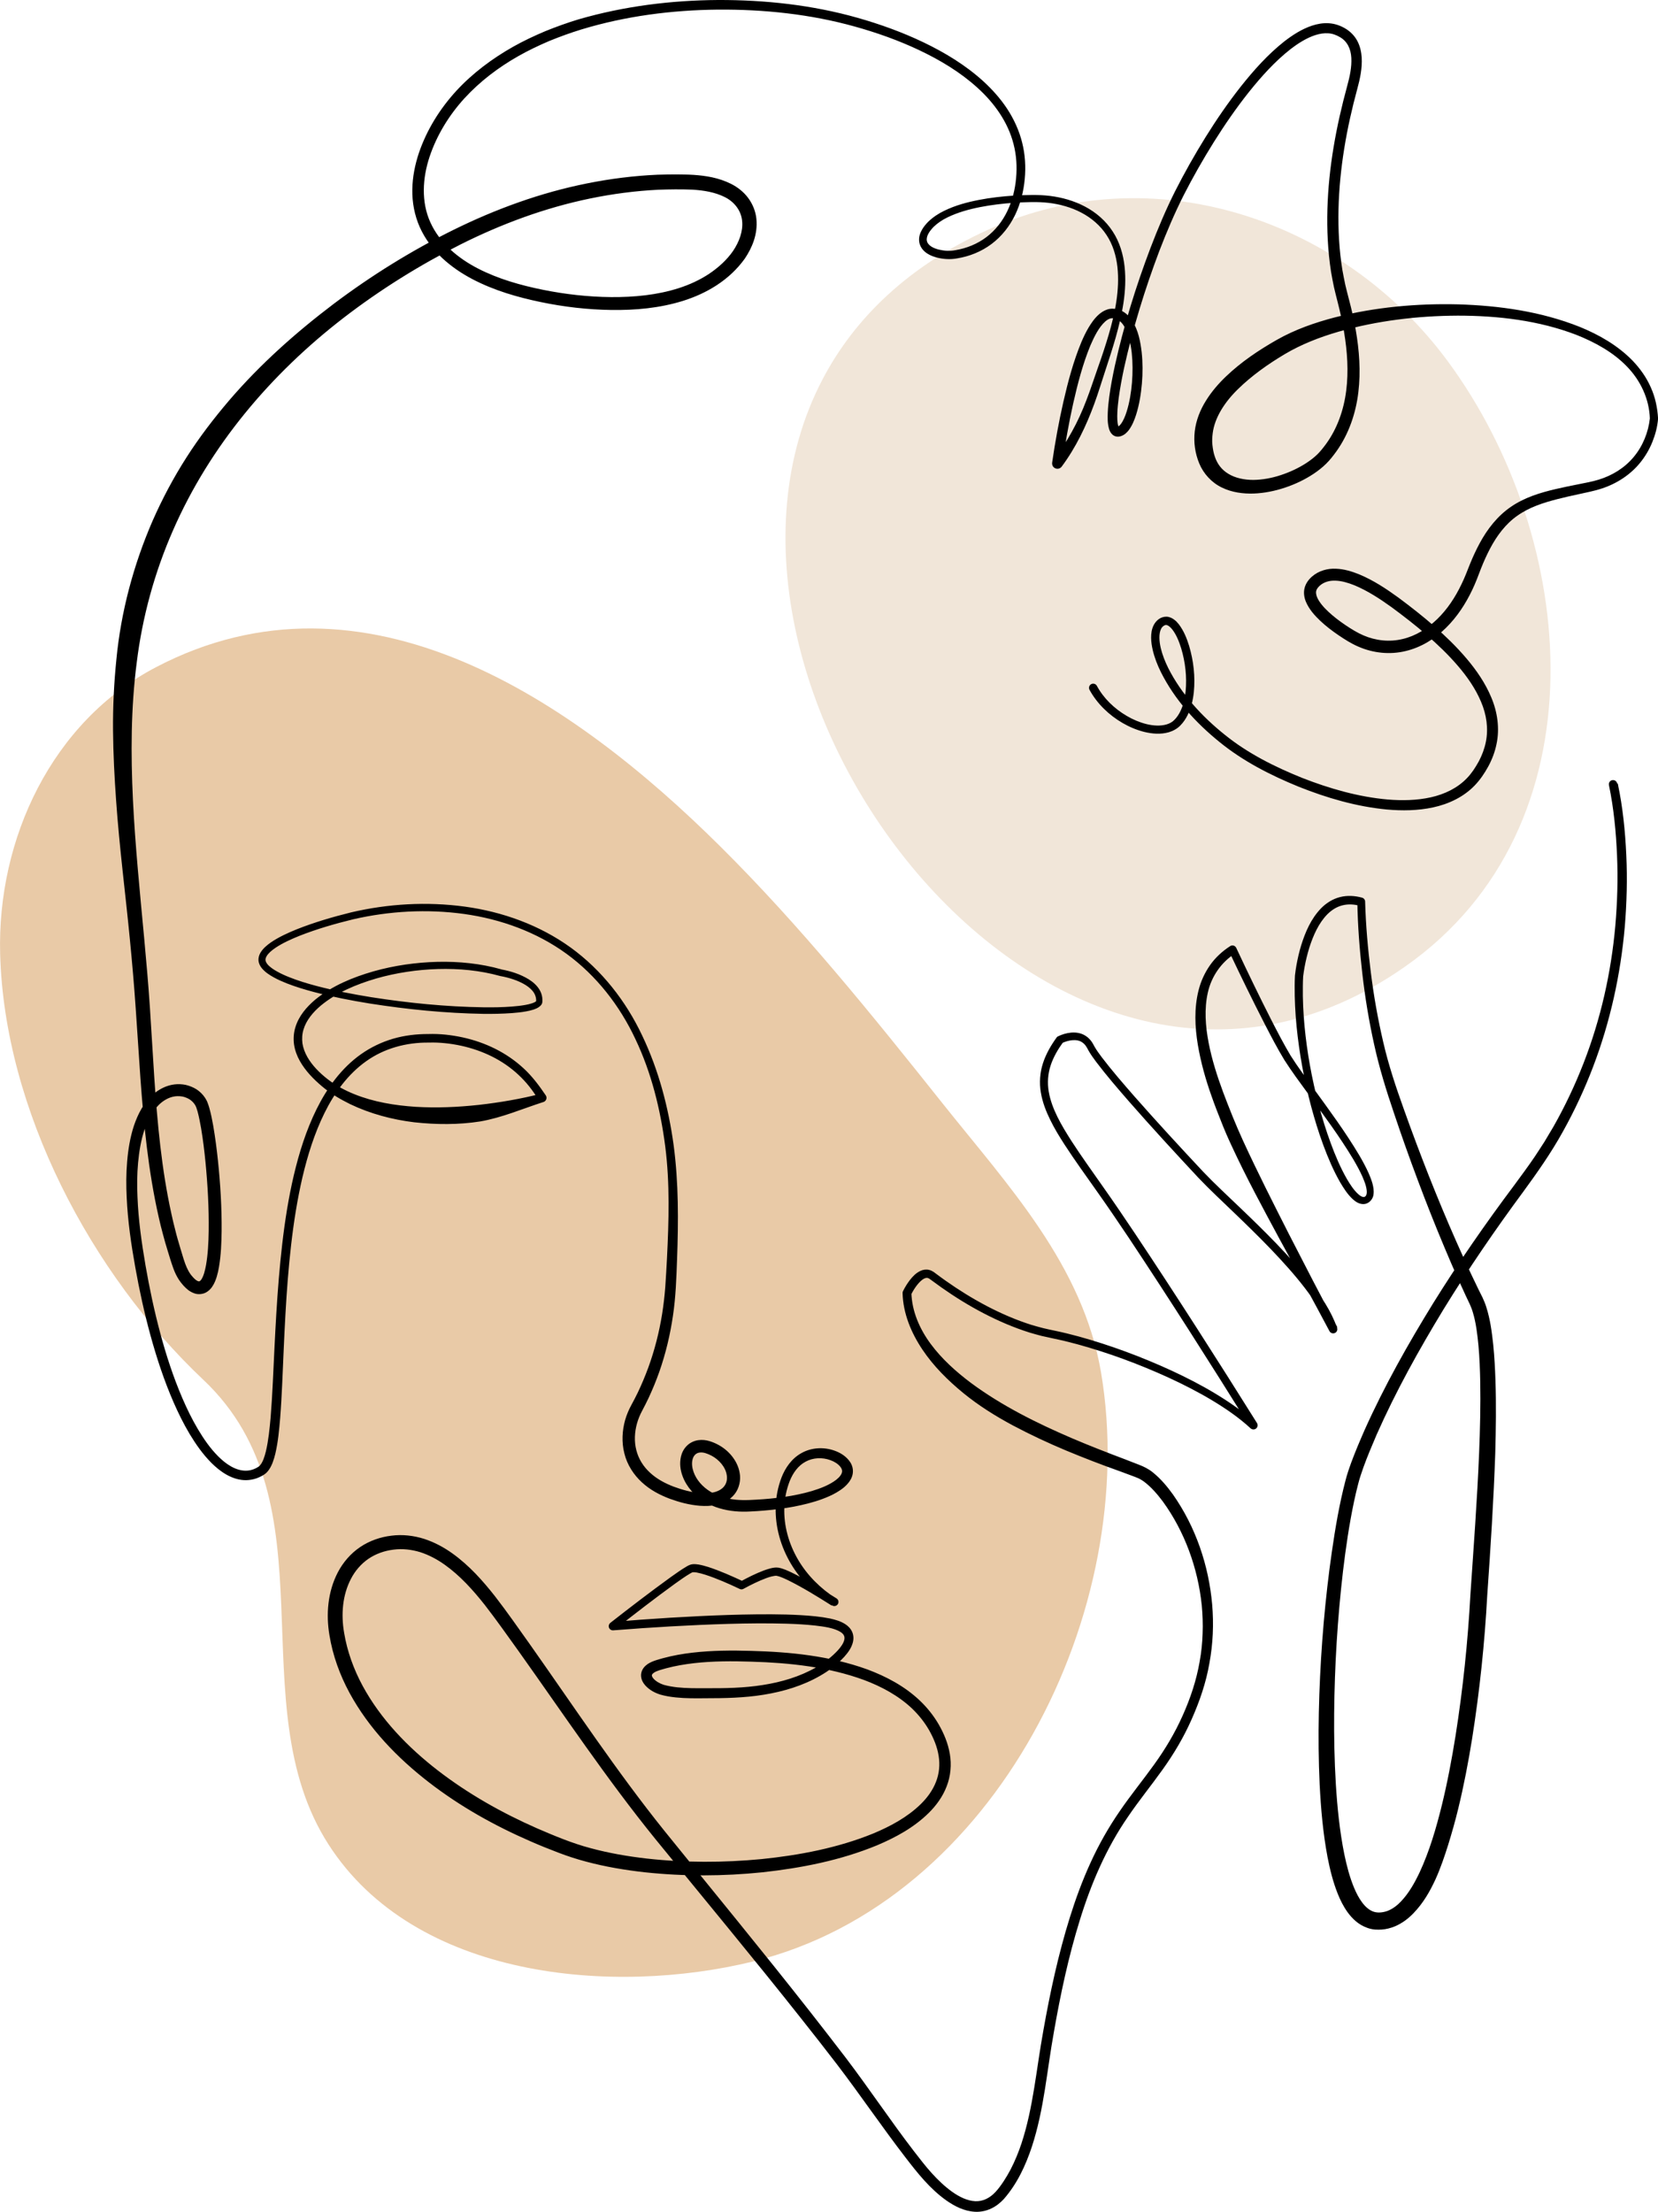
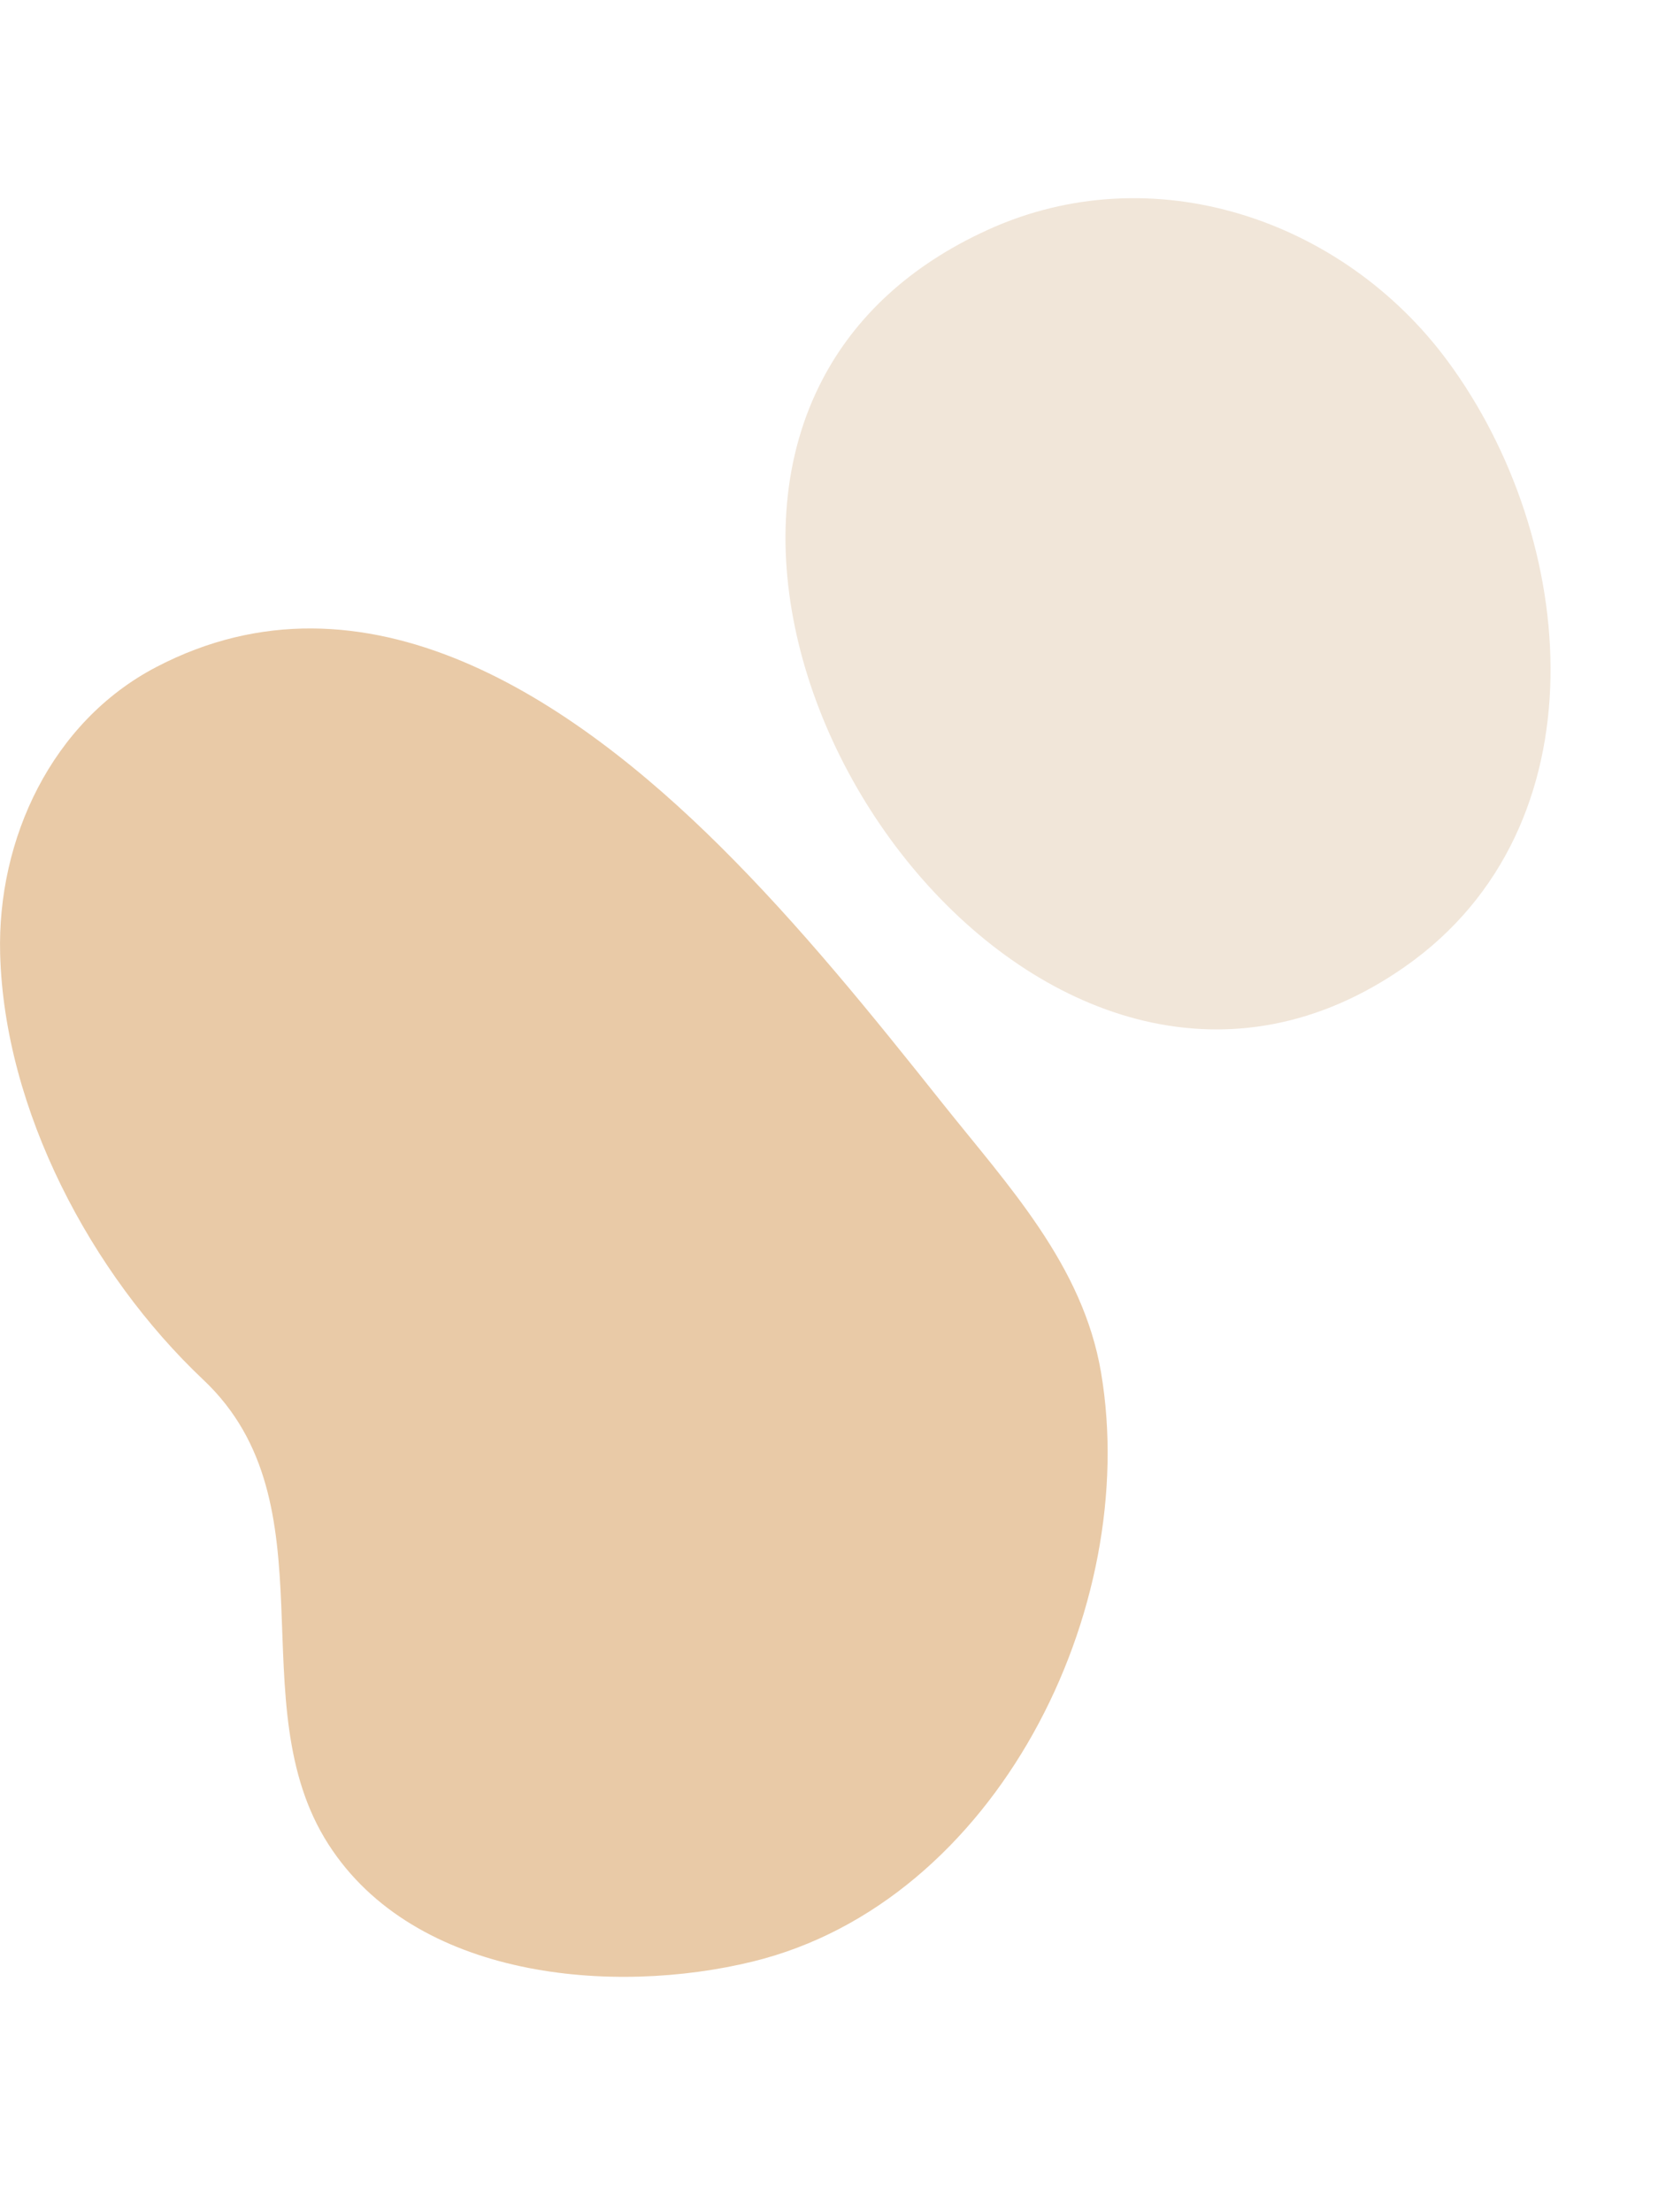
<svg xmlns="http://www.w3.org/2000/svg" id="Layer_2" viewBox="0 0 336.22 448.4">
  <defs>
    <style>.cls-1{fill:#f1e6d9;}.cls-2{fill:#e9caa7;}</style>
  </defs>
  <g id="OBJECTS">
    <g>
      <g>
        <path class="cls-1" d="m166.82,76.86c6.46-12.31,17.31-22.91,33.51-30.28,33.37-15.19,71.95-2.21,93.24,26.62,26.6,36.03,31.85,94.32-8.59,122.7-70.56,49.51-150.9-56.65-118.16-119.04Z" />
        <path class="cls-2" d="m31.64,135.24c42.47-22.2,84.63,6.76,114.42,36.33,16.31,16.19,30.77,34.12,45.07,52.08,13.28,16.67,28.46,32.76,32.15,54.58,8.09,47.91-21.21,107.29-70.61,119.38-28.23,6.91-68.49,3.64-86.07-23.76-18.35-28.59,1.31-69.01-25.37-94.16C18.47,258.21.88,225.01.03,193.36c-.63-23.26,10.46-47.06,31.61-58.12Z" />
      </g>
-       <path d="m328.07,158.86c1.02,4.82,1.5,9.64,1.72,14.5.23,4.85.09,9.71-.31,14.55-.85,9.67-2.96,19.25-6.42,28.33-1.73,4.54-3.79,8.96-6.16,13.2-2.35,4.25-5.17,8.26-8.01,12.14-5.72,7.73-11.15,15.67-16.18,23.86-4.99,8.2-9.67,16.62-13.55,25.38-.94,2.2-1.88,4.4-2.69,6.65-.4,1.14-.77,2.21-1.06,3.37-.3,1.15-.57,2.31-.82,3.48-.99,4.68-1.68,9.43-2.25,14.19-1.11,9.54-1.7,19.14-1.79,28.75-.04,4.8.05,9.6.34,14.39.3,4.78.78,9.56,1.72,14.22.48,2.32,1.08,4.63,1.97,6.77.45,1.07.97,2.1,1.63,2.98.65.88,1.46,1.61,2.37,1.9.88.29,2,.15,2.95-.23.96-.41,1.85-1.08,2.62-1.91,1.55-1.64,2.72-3.71,3.73-5.84,1.99-4.28,3.34-8.9,4.49-13.54,1.14-4.65,2.03-9.37,2.79-14.11,1.5-9.49,2.5-19.04,3.02-28.66.65-9.62,1.38-19.22,1.77-28.83.19-4.8.31-9.61.22-14.4-.05-2.39-.14-4.79-.35-7.16-.23-2.36-.5-4.75-1.18-6.93-.16-.56-.37-1.05-.6-1.57l-.78-1.64-1.51-3.3c-.99-2.2-1.95-4.42-2.88-6.65-1.87-4.45-3.65-8.94-5.34-13.46-1.7-4.52-3.32-9.07-4.85-13.65-1.55-4.56-3-9.22-4.03-13.96-1.05-4.74-1.84-9.52-2.39-14.34-.55-4.82-.93-9.63-1.01-14.51l.62.81c-1.21-.34-2.46-.42-3.61-.13-1.16.28-2.21.94-3.09,1.82-1.76,1.79-2.86,4.27-3.66,6.78-.39,1.27-.71,2.56-.95,3.87-.12.65-.22,1.32-.3,1.96-.04.59-.05,1.3-.06,1.96-.04,2.69.09,5.39.34,8.08.51,5.38,1.49,10.72,2.87,15.95.69,2.61,1.49,5.2,2.42,7.73.93,2.53,1.98,5.02,3.3,7.32.66,1.13,1.4,2.26,2.28,3.06.96.87,1.56.75,1.73-.06.08-.44-.02-1.06-.18-1.65-.17-.6-.41-1.2-.67-1.8-.53-1.2-1.18-2.37-1.86-3.53-2.77-4.62-6.03-8.99-9.24-13.4-1.61-2.21-3.24-4.39-4.74-6.74-1.45-2.39-2.7-4.8-3.96-7.24-2.5-4.87-4.89-9.77-7.23-14.72l1.23.35c-2.84,1.8-4.83,4.68-5.56,7.96-.74,3.29-.49,6.79.17,10.19.66,3.41,1.73,6.75,2.95,10.04,1.24,3.28,2.55,6.58,4.01,9.76,2.94,6.4,6.15,12.72,9.35,19.02,3.22,6.3,6.49,12.58,9.79,18.83l-1.55.67c-1.08-3.11-3.02-5.98-5.09-8.69-2.09-2.71-4.4-5.26-6.78-7.75-2.39-2.49-4.86-4.9-7.35-7.29-2.49-2.41-5.04-4.75-7.46-7.3-4.73-5.07-9.43-10.17-14.01-15.4-2.28-2.62-4.55-5.24-6.68-8.05-.53-.71-1.05-1.42-1.52-2.24-.26-.48-.38-.73-.6-1.03-.21-.28-.45-.51-.72-.69-1.06-.74-2.8-.46-4.11.18l.28-.24c-1.08,1.49-2.01,3.08-2.56,4.77-.55,1.69-.68,3.48-.39,5.24.6,3.54,2.57,6.84,4.58,10,2.05,3.17,4.28,6.25,6.46,9.37,2.2,3.11,4.34,6.28,6.46,9.44,8.46,12.68,16.65,25.51,24.74,38.42.25.4.13.92-.27,1.17-.33.21-.75.15-1.03-.1-2.37-2.19-5.08-4.04-7.88-5.72-2.81-1.68-5.74-3.17-8.73-4.55-5.98-2.73-12.18-5.03-18.52-6.77-1.58-.43-3.18-.82-4.78-1.15-.79-.16-1.64-.36-2.46-.54-.82-.2-1.63-.45-2.44-.68-3.22-1.01-6.32-2.35-9.29-3.89-2.98-1.55-5.83-3.31-8.57-5.24-.68-.48-1.36-.97-2.03-1.47-.38-.29-.55-.41-.76-.46-.2-.04-.41-.03-.67.09-.52.23-1.06.77-1.52,1.36-.46.59-.88,1.29-1.21,1.95l.08-.39c.1,3.73,1.66,7.31,3.91,10.35,2.26,3.05,5.15,5.65,8.24,7.96,6.22,4.59,13.24,8.08,20.39,11.15,3.58,1.53,7.22,2.94,10.88,4.32l2.75,1.07c.89.33,1.96.86,2.76,1.52,1.64,1.31,2.93,2.87,4.11,4.5,4.61,6.57,7.25,14.36,7.95,22.29.34,3.97.17,8-.56,11.92-.68,3.94-1.99,7.74-3.6,11.36-1.6,3.64-3.65,7.08-5.96,10.29-2.3,3.22-4.77,6.24-6.94,9.45-4.41,6.37-7.49,13.55-9.78,20.98-2.31,7.43-3.93,15.07-5.27,22.76-1.39,7.64-1.96,15.56-4.45,23.16-1.26,3.78-2.95,7.47-5.68,10.6-.72.78-1.58,1.47-2.59,1.94-1,.47-2.14.71-3.25.65-2.23-.12-4.17-1.14-5.83-2.3-3.34-2.37-5.86-5.57-8.24-8.66-2.4-3.11-4.7-6.3-6.99-9.47-2.29-3.18-4.57-6.35-6.94-9.45-2.38-3.1-4.79-6.18-7.22-9.24-9.71-12.27-19.72-24.3-29.62-36.45-9.9-12.21-18.61-25.27-27.68-38.01-2.28-3.17-4.54-6.39-6.91-9.44-2.4-3.03-5-5.92-8.09-8.12-1.54-1.1-3.21-1.99-4.97-2.56-1.76-.54-3.62-.76-5.44-.52-1.83.22-3.59.84-5.09,1.86-1.49,1.02-2.71,2.44-3.55,4.07-1.71,3.28-2.03,7.2-1.38,10.92.62,3.76,1.94,7.4,3.76,10.77,3.67,6.76,9.16,12.44,15.27,17.16,6.14,4.73,12.95,8.57,20.06,11.7,3.57,1.54,7.16,3.05,10.88,4.03,3.73,1.01,7.56,1.67,11.41,2.11,7.71.86,15.53.85,23.27.11,7.71-.79,15.43-2.26,22.58-5.16,3.54-1.47,6.98-3.33,9.67-5.95,1.34-1.3,2.45-2.82,3.11-4.51.67-1.68.85-3.53.55-5.32-.28-1.8-1.01-3.56-1.93-5.19-.93-1.62-2.11-3.1-3.47-4.4-2.74-2.59-6.16-4.44-9.74-5.78-7.23-2.65-15.05-3.48-22.81-3.71-3.89-.13-7.78-.13-11.61.3-1.91.22-3.81.54-5.65,1.03-.91.26-1.9.49-2.5.89-.3.2-.44.41-.44.53-.02.13.08.41.33.69.49.55,1.3,1.01,2.09,1.26.83.23,1.8.4,2.72.5,1.88.2,3.82.19,5.77.18,3.93.02,7.78-.04,11.59-.65,3.79-.59,7.5-1.69,10.79-3.57,1.62-.91,3.16-2.1,4.4-3.43.6-.66,1.15-1.42,1.32-2.12.16-.68-.05-1.15-.72-1.61-1.36-.85-3.38-1.11-5.25-1.33-1.91-.21-3.85-.31-5.79-.37-3.89-.11-7.79-.07-11.69.04-7.8.23-15.62.69-23.4,1.31h0c-.47.04-.87-.31-.91-.78-.02-.29.11-.56.32-.73,4.04-3.16,8.09-6.27,12.26-9.28,1.06-.75,2.08-1.49,3.26-2.18.16-.09.3-.17.51-.26.18-.09.51-.17.71-.18.44-.03.81.02,1.16.07.7.12,1.33.31,1.97.5,2.5.82,4.84,1.87,7.19,2.97l-.74.02c1.57-.86,3.13-1.65,4.83-2.29.43-.16.87-.3,1.33-.42.48-.11.93-.23,1.6-.15,1.09.21,1.84.61,2.67.98,1.61.78,3.13,1.64,4.65,2.52,1.51.89,3,1.8,4.48,2.74.39.25.51.77.26,1.16-.25.39-.77.51-1.16.26h0c-3.34-2.12-6.28-4.96-8.33-8.41-2.05-3.43-3.23-7.45-3.11-11.52.05-2.04.44-4.06,1.18-6,.75-1.93,2.06-3.88,4.1-4.98,2.01-1.11,4.46-1.23,6.6-.48,1.07.38,2.12.95,2.97,1.99.42.51.8,1.25.81,2.13.02.87-.33,1.61-.71,2.15-.79,1.09-1.73,1.7-2.65,2.25-.93.54-1.88.94-2.84,1.3-1.91.71-3.86,1.17-5.8,1.55-1.95.36-3.91.62-5.86.78-.98.09-1.96.15-2.94.2-.99.05-2.07.06-3.12-.05-2.1-.2-4.26-.77-6.2-1.94-1.92-1.16-3.61-2.93-4.45-5.24-.41-1.15-.63-2.45-.3-3.91.17-.72.52-1.5,1.16-2.14.62-.66,1.54-1.07,2.36-1.18.84-.12,1.58,0,2.22.18.66.2,1.15.41,1.71.7,1.07.55,2.04,1.33,2.83,2.29.78.97,1.41,2.13,1.63,3.51.25,1.35-.05,3.02-1.03,4.26-.98,1.24-2.34,1.86-3.55,2.14-1.23.29-2.39.3-3.49.22-2.21-.18-4.18-.72-6.16-1.44-1.96-.75-3.93-1.76-5.6-3.31-1.67-1.52-3.01-3.59-3.56-5.87-.58-2.27-.44-4.63.16-6.77.31-1.07.75-2.11,1.28-3.07.44-.81.87-1.63,1.27-2.46.8-1.67,1.51-3.37,2.15-5.11,1.27-3.48,2.19-7.1,2.79-10.78.29-1.84.51-3.7.65-5.57.14-1.86.23-3.81.34-5.71.38-7.63.61-15.26-.35-22.76-.97-7.48-2.8-14.93-6.04-21.73-3.19-6.81-7.92-12.89-13.97-17.3-6.06-4.41-13.32-7.04-20.77-8.08-7.46-1.03-15.16-.61-22.5,1.08-3.69.9-7.36,1.96-10.87,3.34-1.74.7-3.47,1.48-4.95,2.48-.73.5-1.41,1.08-1.75,1.68-.33.6-.28,1,.17,1.59.46.56,1.22,1.08,2,1.51.79.44,1.63.82,2.5,1.16,1.73.69,3.55,1.24,5.38,1.73,3.67.97,7.42,1.69,11.19,2.3,7.54,1.18,15.18,1.94,22.8,2.05,1.9.02,3.8,0,5.68-.15.94-.07,1.87-.17,2.76-.33.45-.08.88-.18,1.28-.31.39-.12.78-.31.9-.44.02-.03.04-.04.02-.02-.01,0-.01.12-.01-.03.01-.19,0-.37-.03-.55-.06-.36-.18-.7-.37-1.03-.38-.65-1.02-1.21-1.76-1.67-1.48-.91-3.32-1.48-5.06-1.8h-.03s-.07-.02-.07-.02c-4.06-1.13-8.33-1.53-12.58-1.41-4.25.13-8.49.76-12.57,1.93-4.05,1.19-8.06,2.87-11.24,5.52-1.56,1.33-2.91,2.94-3.46,4.8-.29.92-.34,1.89-.22,2.83.15.95.5,1.87.99,2.74.99,1.74,2.49,3.24,4.12,4.51,1.64,1.27,3.5,2.27,5.44,3.05,3.9,1.57,8.15,2.27,12.39,2.55,4.26.26,8.55.07,12.81-.39,4.25-.48,8.52-1.21,12.63-2.26l-.51,1.25c-1.12-1.89-2.48-3.62-4.09-5.11-1.6-1.49-3.42-2.73-5.39-3.71-1.96-.97-4.06-1.69-6.21-2.16-2.13-.46-4.4-.71-6.51-.64h-.04s-.02,0-.02,0c-4.54-.05-9.05,1.17-12.7,3.79-3.67,2.6-6.41,6.38-8.43,10.47-2.03,4.11-3.42,8.55-4.48,13.05-1.05,4.52-1.77,9.12-2.3,13.75-1.07,9.27-1.38,18.62-1.8,28.01-.11,2.35-.23,4.7-.42,7.07-.2,2.37-.41,4.73-.97,7.17-.15.61-.32,1.22-.56,1.85-.26.63-.55,1.29-1.16,1.94-.16.16-.34.32-.55.46-.18.12-.31.19-.47.28-.31.17-.64.32-.98.45-.68.25-1.42.39-2.16.41-1.48.03-2.86-.46-4.02-1.11-1.17-.66-2.16-1.49-3.06-2.38-1.78-1.79-3.18-3.81-4.43-5.88-1.24-2.08-2.3-4.24-3.26-6.43-1.91-4.39-3.4-8.91-4.66-13.49-1.26-4.58-2.27-9.21-3.1-13.87-.83-4.64-1.53-9.37-1.74-14.16-.12-2.39-.12-4.81.09-7.24.2-2.42.59-4.87,1.37-7.27.81-2.37,2-4.82,4.22-6.64,1.1-.88,2.48-1.57,4.01-1.75.76-.1,1.53-.05,2.29.1.76.18,1.49.47,2.17.89.67.44,1.27,1.01,1.74,1.72.23.35.44.76.55,1.1.13.34.23.66.32.97.35,1.24.58,2.42.79,3.61.41,2.37.71,4.73.96,7.09.49,4.73.78,9.46.74,14.25-.03,2.4-.12,4.8-.54,7.3-.11.63-.24,1.26-.44,1.92-.21.66-.44,1.35-.98,2.13-.28.38-.68.84-1.35,1.16-.67.33-1.57.34-2.14.14-1.18-.41-1.7-1.01-2.22-1.53-.25-.28-.46-.52-.68-.82-.23-.3-.43-.61-.61-.93-.36-.63-.63-1.26-.85-1.87-.45-1.25-.75-2.28-1.11-3.45-.35-1.15-.7-2.29-.99-3.45-.31-1.16-.61-2.31-.86-3.48-2.11-9.32-3.02-18.79-3.7-28.18l-.95-14.05c-.32-4.66-.72-9.31-1.18-13.98-.9-9.33-2.13-18.67-2.79-28.13-.34-4.73-.59-9.48-.63-14.26-.04-4.78.19-9.59.68-14.39.92-9.64,3.47-19.18,7.34-28.1,1.96-4.45,4.25-8.76,6.87-12.85,2.61-4.09,5.57-7.94,8.7-11.61,6.3-7.33,13.52-13.74,21.13-19.5,7.64-5.75,15.77-10.8,24.32-15.02,8.58-4.23,17.66-7.54,27.09-9.42,4.71-.95,9.5-1.55,14.31-1.76,1.2-.02,2.41-.07,3.61-.06,1.22.03,2.38,0,3.65.09,2.5.17,5.11.56,7.66,1.84,1.26.64,2.5,1.58,3.43,2.83.92,1.23,1.54,2.76,1.68,4.29.29,3.1-.87,5.8-2.35,8.01-3.15,4.4-7.77,7.07-12.53,8.57-4.79,1.49-9.72,1.91-14.54,1.85-4.83-.07-9.64-.63-14.34-1.61-4.7-.98-9.4-2.33-13.81-4.63-2.19-1.15-4.3-2.56-6.17-4.31-1.86-1.76-3.45-3.83-4.53-6.25-1.07-2.4-1.55-5.04-1.51-7.61.04-2.57.55-5.08,1.34-7.44,1.62-4.73,4.27-8.96,7.6-12.59,3.33-3.6,7.29-6.54,11.5-8.92,2.11-1.19,4.29-2.21,6.51-3.15,2.23-.9,4.49-1.72,6.78-2.41C126.55,1.25,136.1.06,145.61,0c9.5-.03,19.06,1,28.26,3.6,4.59,1.3,9.09,2.92,13.42,4.99,4.31,2.07,8.49,4.59,12.11,7.88,1.8,1.65,3.46,3.49,4.83,5.57,1.36,2.07,2.43,4.39,3.04,6.83.62,2.43.77,4.99.53,7.45-.23,2.47-.84,4.94-1.94,7.23-1.1,2.28-2.72,4.36-4.79,5.91-2.06,1.55-4.52,2.53-7.01,2.92-1.34.25-2.72.16-4.03-.16-.66-.17-1.34-.41-2.01-.84-.65-.41-1.39-1.17-1.59-2.21-.19-1.04.15-1.92.51-2.56.37-.66.82-1.18,1.3-1.67.98-.94,2.09-1.66,3.23-2.21,2.28-1.11,4.65-1.74,7.02-2.2,2.37-.46,4.76-.73,7.14-.88,2.38-.12,4.77-.24,7.26.06,2.45.3,4.89.98,7.12,2.16,2.23,1.17,4.24,2.89,5.63,5.05,1.42,2.15,2.14,4.67,2.41,7.12.53,4.96-.52,9.77-1.79,14.33-.65,2.29-1.39,4.53-2.12,6.76l-1.08,3.34c-.36,1.13-.74,2.26-1.15,3.38-1.64,4.47-3.72,8.85-6.61,12.73-.35.48-1.03.58-1.51.23-.33-.24-.48-.64-.43-1.01h0c.6-4.17,1.35-8.27,2.28-12.36.94-4.08,2.01-8.15,3.65-12.1.42-.98.88-1.96,1.44-2.91.57-.94,1.2-1.89,2.12-2.7.46-.4,1.01-.77,1.68-.99.67-.23,1.46-.21,2.08-.04,1.35.32,2.36,1.32,2.99,2.3,1.26,2.03,1.65,4.22,1.91,6.35.23,2.14.23,4.29.05,6.41-.19,2.13-.52,4.24-1.18,6.33-.34,1.04-.74,2.08-1.47,3.09-.38.48-.88,1.03-1.74,1.27-.19.05-.47.09-.77.04-.3-.05-.59-.2-.8-.38-.41-.37-.55-.75-.67-1.07-.38-1.28-.32-2.34-.29-3.43.05-1.08.16-2.14.3-3.18.28-2.1.68-4.16,1.12-6.21,1.81-8.18,4.28-16.17,7.25-23.98,1.49-3.9,3.12-7.76,5-11.51,1.9-3.74,3.95-7.37,6.16-10.93,2.21-3.55,4.58-7.01,7.18-10.3,2.61-3.28,5.43-6.45,8.78-9.1,1.69-1.3,3.52-2.5,5.65-3.21,1.06-.34,2.21-.56,3.38-.48,1.18.07,2.33.46,3.32,1.05,1.01.59,1.9,1.47,2.46,2.53.57,1.06.81,2.22.89,3.34.13,2.26-.35,4.39-.9,6.42-2.17,7.96-3.61,16.15-3.8,24.38-.09,4.11.13,8.23.78,12.27.19,1,.37,2.01.59,3.01.25,1,.47,1.97.75,2.99.54,2.03,1.01,4.08,1.37,6.16.72,4.15,1.04,8.42.53,12.66-.5,4.23-1.93,8.44-4.44,11.96-.63.87-1.28,1.72-2.08,2.51-.79.78-1.65,1.45-2.55,2.05-1.81,1.2-3.76,2.12-5.8,2.8-2.04.68-4.17,1.12-6.34,1.2-2.17.07-4.43-.22-6.47-1.22-2.05-.98-3.72-2.79-4.58-4.88-.86-2.07-1.17-4.32-.91-6.54.26-2.21,1.1-4.31,2.25-6.15,1.14-1.85,2.56-3.49,4.1-4.96,3.09-2.95,6.62-5.31,10.27-7.39,3.71-2.11,7.74-3.51,11.8-4.57,8.16-2.08,16.58-2.84,24.96-2.64,8.36.25,16.81,1.43,24.7,4.57,3.91,1.6,7.7,3.75,10.72,6.86,1.49,1.56,2.78,3.36,3.66,5.36.91,1.99,1.37,4.17,1.49,6.34v.02s0,.06,0,.06c-.14,1.69-.56,3.2-1.16,4.7-.6,1.49-1.42,2.89-2.43,4.14-2.02,2.52-4.86,4.33-7.88,5.3-.75.25-1.53.44-2.29.62l-2.23.49c-1.49.32-2.97.65-4.42,1.02-2.91.74-5.76,1.68-8.12,3.36-2.37,1.65-4.16,4.05-5.54,6.67-.69,1.31-1.3,2.68-1.85,4.07-.52,1.38-1.08,2.88-1.75,4.28-1.34,2.82-3.08,5.5-5.34,7.72-2.25,2.22-5.07,3.98-8.23,4.71-3.15.76-6.53.4-9.47-.88-1.5-.63-2.82-1.49-4.1-2.35-1.29-.88-2.53-1.82-3.69-2.91-1.14-1.09-2.26-2.3-2.94-3.93-.32-.81-.49-1.8-.23-2.76.25-.95.86-1.74,1.52-2.3,1.33-1.17,3.17-1.66,4.83-1.57,1.68.06,3.24.55,4.71,1.14,2.93,1.22,5.53,2.95,8.02,4.76,2.47,1.84,4.88,3.72,7.2,5.75,2.32,2.03,4.54,4.18,6.55,6.55,2,2.36,3.81,4.97,5.03,7.91,1.23,2.91,1.73,6.26,1.05,9.44-.32,1.58-.9,3.1-1.66,4.51-.76,1.39-1.65,2.72-2.79,3.9-2.27,2.35-5.33,3.76-8.41,4.42-3.1.67-6.26.7-9.36.43-6.2-.59-12.17-2.34-17.89-4.62-5.68-2.32-11.26-5.15-16.08-9.08-4.8-3.89-9.08-8.57-11.89-14.2-.69-1.41-1.28-2.89-1.64-4.46-.18-.79-.31-1.6-.32-2.45,0-.84.09-1.74.55-2.62.46-.85,1.32-1.68,2.59-1.66.61.03,1.12.29,1.51.58.4.29.7.62.97.96,1.04,1.38,1.62,2.88,2.09,4.39.9,3.04,1.26,6.2.95,9.38-.17,1.58-.53,3.19-1.28,4.68-.37.74-.85,1.46-1.46,2.07-.63.66-1.48,1.11-2.31,1.36-1.7.49-3.39.32-4.96-.05-1.57-.39-3.06-1.02-4.44-1.82-2.75-1.6-5.14-3.88-6.7-6.72-.22-.41-.07-.93.34-1.15.41-.22.93-.07,1.15.34h0c1.36,2.53,3.54,4.62,6.05,6.09,1.25.74,2.6,1.31,3.99,1.66,1.38.34,2.84.44,4.1.07.63-.19,1.17-.48,1.6-.94.47-.47.85-1.04,1.16-1.66.62-1.24.95-2.67,1.1-4.11.28-2.9-.06-5.91-.9-8.71-.43-1.39-.99-2.78-1.81-3.83-.4-.52-.91-.9-1.24-.9-.29-.03-.79.29-1.02.76-.51,1.01-.39,2.53-.08,3.89.33,1.4.88,2.77,1.53,4.09,2.68,5.29,6.83,9.81,11.49,13.53,4.65,3.76,10.08,6.47,15.66,8.72,5.59,2.19,11.44,3.86,17.35,4.38,2.95.25,5.92.18,8.73-.44,2.8-.62,5.42-1.88,7.33-3.88.48-.49.9-1.03,1.31-1.61.4-.59.77-1.2,1.11-1.82.66-1.25,1.15-2.57,1.42-3.92.55-2.71.14-5.54-.98-8.15-1.1-2.62-2.78-5.05-4.7-7.28-1.92-2.24-4.08-4.31-6.34-6.27-2.25-1.95-4.66-3.81-7.07-5.59-2.41-1.74-4.92-3.36-7.53-4.45-1.3-.52-2.64-.92-3.88-.95-1.25-.05-2.32.28-3.15.99-.83.77-.96,1.29-.6,2.31.41,1.01,1.33,2.09,2.35,3.03,1.03.96,2.19,1.84,3.4,2.66.6.41,1.22.8,1.85,1.17.61.36,1.21.67,1.84.94,2.51,1.08,5.3,1.37,7.93.73,2.64-.61,5.04-2.12,7.05-4.07,2.02-1.96,3.62-4.39,4.87-7,.65-1.32,1.14-2.61,1.73-4.11.59-1.45,1.25-2.89,2.01-4.29,1.51-2.79,3.58-5.49,6.35-7.36,2.75-1.88,5.88-2.82,8.88-3.53,1.51-.36,3.01-.66,4.51-.96l2.24-.45c.73-.15,1.42-.32,2.11-.53,2.76-.84,5.28-2.39,7.11-4.6,1.84-2.18,2.99-5.06,3.28-7.83v.08c-.11-3.99-1.9-7.78-4.69-10.63-2.8-2.88-6.43-4.87-10.2-6.37-7.62-2.93-15.92-3.9-24.09-3.9-8.18.04-16.39,1.03-24.14,3.25-3.87,1.12-7.59,2.58-10.91,4.55-3.45,2.05-6.71,4.38-9.45,7.05-2.74,2.65-4.77,5.82-5.17,8.97-.1.79-.15,1.58-.06,2.38.09.83.23,1.65.49,2.38.49,1.47,1.38,2.67,2.76,3.49,1.37.84,3.17,1.23,5.03,1.23,1.86-.02,3.77-.37,5.6-.98,1.83-.6,3.61-1.43,5.19-2.46.79-.52,1.54-1.09,2.19-1.72.62-.6,1.23-1.38,1.8-2.15,2.26-3.12,3.58-6.87,4.07-10.77.5-3.91.23-7.96-.44-11.95-.33-2-.78-3.99-1.28-5.96-.26-.96-.51-2.06-.76-3.08-.23-1.05-.41-2.1-.6-3.15-.65-4.22-.85-8.47-.73-12.7.24-8.46,1.79-16.79,4-24.89.54-1.94.95-3.9.85-5.73-.09-1.84-.83-3.38-2.32-4.22-.75-.45-1.56-.73-2.39-.77-.84-.06-1.73.09-2.61.37-1.77.58-3.46,1.65-5.03,2.86-3.15,2.47-5.91,5.54-8.46,8.73-2.55,3.21-4.89,6.61-7.08,10.1-2.18,3.49-4.23,7.09-6.1,10.75-1.85,3.66-3.47,7.47-4.95,11.32-2.92,7.72-5.37,15.66-7.14,23.7-.43,2.01-.81,4.03-1.09,6.05-.13,1.01-.24,2.02-.28,3.01-.04.97-.03,2.03.19,2.71.05.16.13.25.09.21-.03-.07-.31-.08-.19-.08.12-.02.4-.22.64-.55.49-.66.87-1.57,1.16-2.5.59-1.87.91-3.88,1.08-5.89.16-2.01.16-4.04-.05-6.03-.23-1.96-.66-3.97-1.61-5.49-.48-.74-1.09-1.29-1.79-1.45-.38-.09-.67-.09-.99,0-.32.1-.66.31-.98.59-1.3,1.17-2.23,3.05-3.02,4.88-1.54,3.74-2.58,7.75-3.49,11.77-.89,4.02-1.62,8.11-2.19,12.18h0s-1.89-.76-1.89-.76c1.45-1.76,2.71-3.7,3.82-5.72,1.13-2.02,2.09-4.14,2.92-6.32.85-2.16,1.55-4.41,2.34-6.62.79-2.21,1.53-4.43,2.19-6.67,1.31-4.46,2.28-9.14,1.79-13.77-.26-2.3-.93-4.57-2.21-6.49-1.26-1.93-3.07-3.47-5.11-4.54-2.05-1.08-4.32-1.7-6.62-1.98-2.3-.27-4.65-.15-6.98-.02-2.33.16-4.66.43-6.94.88-2.28.45-4.55,1.08-6.62,2.09-1.03.5-2,1.14-2.81,1.93-.75.79-1.53,1.81-1.36,2.8.2.98,1.37,1.53,2.42,1.79,1.1.26,2.25.34,3.36.12,2.27-.37,4.46-1.26,6.29-2.64,1.83-1.38,3.28-3.24,4.27-5.32.99-2.08,1.56-4.35,1.76-6.65.21-2.3.07-4.64-.51-6.87-1.13-4.5-3.95-8.41-7.39-11.5-3.45-3.12-7.49-5.54-11.7-7.54-4.22-2-8.64-3.57-13.14-4.82-9.01-2.51-18.4-3.49-27.74-3.42-9.34.09-18.71,1.3-27.64,4.01-2.23.68-4.42,1.48-6.58,2.36-2.14.92-4.25,1.92-6.27,3.07-4.04,2.29-7.78,5.13-10.91,8.55-3.11,3.41-5.59,7.45-7.05,11.81-1.45,4.33-1.74,9.19.16,13.34,1.88,4.15,5.58,7.25,9.65,9.34,4.1,2.11,8.62,3.39,13.17,4.31,4.56.92,9.21,1.44,13.85,1.48,4.63.03,9.3-.41,13.68-1.81,2.18-.7,4.28-1.66,6.17-2.91,1.87-1.26,3.6-2.81,4.86-4.64,1.23-1.83,2.06-4.02,1.83-6.11-.21-2.1-1.62-3.89-3.57-4.83-1.95-.97-4.23-1.34-6.5-1.48-2.3-.09-4.64-.07-6.96.02-4.64.23-9.27.84-13.82,1.78-9.12,1.88-17.93,5.14-26.25,9.31-8.33,4.2-16.28,9.16-23.67,14.84-7.38,5.69-14.16,12.16-20.04,19.38-5.88,7.21-10.85,15.17-14.58,23.69-3.74,8.51-6.23,17.56-7.37,26.8-1.2,9.24-1.22,18.61-.77,27.94.46,9.34,1.41,18.67,2.28,28.02.43,4.68.85,9.36,1.16,14.05l.88,14.05c.63,9.34,1.48,18.68,3.49,27.78.24,1.14.52,2.27.81,3.39.27,1.13.61,2.24.94,3.36.71,2.24,1.18,4.56,2.63,6.06.34.38.75.72,1.04.8.14.04.2.03.28,0,.08-.04.21-.15.33-.31.5-.72.78-1.89.98-2.97.39-2.23.5-4.56.54-6.88.06-4.65-.2-9.32-.65-13.97-.23-2.32-.51-4.64-.9-6.93-.2-1.14-.42-2.28-.71-3.36-.16-.54-.31-1.06-.57-1.42-.26-.39-.61-.73-1.02-1.01-.42-.26-.89-.45-1.37-.57-.49-.09-1-.13-1.51-.07-1.01.11-1.98.58-2.81,1.23-1.67,1.34-2.76,3.4-3.48,5.52-.71,2.15-1.09,4.43-1.3,6.73-.21,2.3-.23,4.62-.12,6.94.18,4.65.84,9.27,1.63,13.88.8,4.61,1.77,9.18,2.98,13.69,1.21,4.51,2.66,8.96,4.5,13.23.92,2.13,1.94,4.23,3.12,6.22,1.18,1.99,2.5,3.9,4.1,5.51,1.57,1.58,3.55,2.96,5.66,2.94.52,0,1.03-.1,1.52-.28.24-.09.48-.2.71-.33l.33-.2c.08-.05.16-.12.24-.2.63-.68.98-1.83,1.25-2.91.52-2.22.75-4.55.96-6.87.19-2.33.32-4.67.44-7.01.45-9.36.82-18.77,1.91-28.13.54-4.68,1.27-9.34,2.35-13.95,1.09-4.6,2.51-9.15,4.63-13.43,2.11-4.25,5-8.28,8.98-11.1,1.98-1.4,4.2-2.47,6.53-3.15,2.33-.68,4.76-.96,7.17-.95h-.05c2.4-.08,4.69.19,6.98.68,2.28.5,4.5,1.26,6.6,2.31,2.1,1.05,4.06,2.39,5.78,3.99,1.74,1.6,3.15,3.5,4.47,5.45.28.41.17.96-.24,1.24-.07.05-.14.08-.22.11l-.1.03c-4.19,1.35-8.32,3.15-12.73,3.91-4.4.69-8.91.66-13.38.17-4.47-.54-8.91-1.72-13-3.68-2.03-1-4-2.16-5.73-3.63-1.73-1.46-3.32-3.09-4.47-5.12-.57-1.01-.99-2.13-1.17-3.32-.16-1.18-.08-2.42.28-3.55.71-2.3,2.29-4.1,3.99-5.54,3.49-2.86,7.65-4.55,11.85-5.76,4.22-1.19,8.58-1.81,12.95-1.92,4.37-.1,8.77.33,13,1.53h-.06c1.95.36,3.84.95,5.56,2,.85.53,1.66,1.21,2.21,2.13.27.46.46.97.54,1.51.03.27.05.54.04.8,0,.1-.02.35-.1.51-.07.18-.19.31-.3.43-.46.44-.96.61-1.44.78-.49.16-.97.26-1.46.35-.97.18-1.94.28-2.91.35-1.93.14-3.87.17-5.79.15-7.71-.13-15.38-.9-22.99-2.09-3.8-.61-7.59-1.35-11.32-2.33-1.87-.5-3.72-1.05-5.53-1.76-.9-.36-1.8-.75-2.66-1.23-.86-.48-1.71-1.02-2.39-1.83-.33-.41-.61-.92-.68-1.49-.06-.58.1-1.15.37-1.62.54-.93,1.35-1.57,2.15-2.14,1.64-1.11,3.42-1.91,5.21-2.64,3.6-1.43,7.31-2.51,11.05-3.44,7.53-1.76,15.36-2.21,23.04-1.17,7.65,1.04,15.17,3.74,21.47,8.29,6.3,4.56,11.22,10.86,14.52,17.86,3.34,6.99,5.32,14.55,6.37,22.19,1.02,7.66.98,15.4.7,23.08-.14,3.83-.26,7.7-.84,11.54-.56,3.83-1.46,7.61-2.74,11.27-.64,1.83-1.38,3.62-2.2,5.38-.41.88-.86,1.74-1.31,2.6-.44.82-.79,1.67-1.04,2.56-.49,1.77-.59,3.66-.13,5.42.44,1.77,1.45,3.36,2.81,4.59,1.35,1.25,3.02,2.13,4.76,2.8,1.75.65,3.6,1.15,5.43,1.3.92.07,1.84.05,2.69-.15.85-.2,1.63-.6,2.12-1.22.49-.62.67-1.45.52-2.28-.12-.83-.53-1.62-1.08-2.3-.56-.67-1.25-1.24-2.04-1.65-.79-.4-1.65-.73-2.39-.61-.73.09-1.25.64-1.43,1.43-.19.77-.08,1.66.21,2.48.58,1.66,1.85,3.05,3.38,3.99,1.54.95,3.34,1.46,5.17,1.65,1.82.19,3.73.02,5.63-.1,1.9-.14,3.78-.37,5.65-.69,1.86-.34,3.71-.76,5.46-1.39.88-.31,1.73-.67,2.52-1.12.78-.44,1.53-.97,1.98-1.6.46-.65.45-1.17-.03-1.78-.47-.59-1.23-1.06-2.03-1.34-1.62-.59-3.49-.51-4.98.3-1.52.79-2.59,2.29-3.25,3.95-.66,1.69-1.03,3.52-1.09,5.36-.14,3.68.91,7.37,2.78,10.56,1.87,3.2,4.58,5.88,7.71,7.87l-.91,1.43c-2.91-1.84-5.89-3.68-8.94-5.18-.74-.35-1.58-.73-2.2-.84-.18-.03-.61.03-.97.12-.38.09-.77.21-1.16.36-1.55.58-3.11,1.35-4.59,2.16-.25.14-.54.14-.78.02-2.27-1.08-4.61-2.11-6.97-2.88-.59-.18-1.18-.35-1.74-.45-.28-.05-.55-.07-.74-.05-.12,0-.1,0-.21.05-.08.04-.22.11-.34.18-1.03.6-2.08,1.36-3.11,2.09-4.11,2.98-8.16,6.11-12.17,9.27l-.6-1.52c7.82-.65,15.64-1.15,23.49-1.41,3.92-.12,7.85-.19,11.8-.09,1.97.06,3.95.15,5.94.36.99.1,2,.25,3.01.45,1.01.24,2.08.5,3.1,1.17.5.33,1.03.82,1.34,1.51.32.69.33,1.49.17,2.12-.34,1.28-1.05,2.15-1.75,2.95-1.44,1.56-3.06,2.8-4.86,3.83-3.54,2.05-7.5,3.22-11.45,3.86-3.95.65-7.99.72-11.88.72-1.96.02-3.96.04-6-.17-1.04-.11-2.01-.26-3.12-.57-1.11-.36-2.14-.88-3.05-1.86-.42-.49-.92-1.22-.85-2.25.04-.5.26-.98.52-1.32.26-.34.56-.58.84-.78.57-.37,1.14-.58,1.65-.75.49-.14.97-.31,1.47-.43,1.96-.53,3.96-.88,5.95-1.11,3.99-.46,7.98-.48,11.92-.36,7.87.21,15.91,1,23.54,3.76,3.78,1.41,7.49,3.36,10.55,6.23,1.52,1.43,2.86,3.09,3.92,4.92,1.04,1.82,1.88,3.79,2.25,5.98.38,2.16.17,4.51-.65,6.59-.8,2.09-2.13,3.89-3.64,5.38-3.04,2.99-6.71,4.95-10.42,6.53-7.49,3.09-15.38,4.62-23.28,5.49-7.92.81-15.9.85-23.85,0-3.97-.44-7.93-1.1-11.84-2.14-1.94-.51-3.92-1.15-5.78-1.87-1.86-.71-3.71-1.45-5.53-2.25-7.3-3.17-14.34-7.09-20.7-12.02-6.34-4.91-12.11-10.85-16.05-18.1-1.96-3.62-3.4-7.57-4.07-11.7-.7-4.13-.38-8.73,1.71-12.73,1.04-1.99,2.58-3.8,4.5-5.1,1.92-1.3,4.15-2.06,6.36-2.32,2.23-.29,4.54-.02,6.65.65,2.11.69,4.03,1.73,5.74,2.96,3.44,2.47,6.16,5.55,8.64,8.7,2.46,3.18,4.67,6.37,6.96,9.58,9.05,12.82,17.67,25.87,27.42,38,9.83,12.17,19.8,24.26,29.48,36.59,2.42,3.09,4.82,6.18,7.21,9.3,2.39,3.14,4.66,6.34,6.94,9.53,2.27,3.19,4.54,6.36,6.91,9.44,1.19,1.54,2.37,3.08,3.63,4.47,1.27,1.4,2.63,2.7,4.11,3.76,1.47,1.05,3.1,1.84,4.67,1.92,1.56.09,3-.63,4.17-1.9.57-.61,1.13-1.39,1.64-2.16.51-.78.98-1.58,1.42-2.42.86-1.67,1.58-3.42,2.18-5.23,2.4-7.26,3.01-15.09,4.43-22.85,1.37-7.74,3.03-15.45,5.39-23,1.18-3.77,2.55-7.5,4.21-11.11,1.65-3.61,3.62-7.1,5.88-10.37,2.24-3.29,4.74-6.33,6.99-9.47,2.26-3.13,4.23-6.43,5.79-9.94,1.58-3.52,2.79-7.16,3.44-10.93.35-1.88.54-3.78.6-5.69.08-1.91,0-3.82-.17-5.71-.78-7.57-3.49-15-7.9-21.06-1.11-1.48-2.35-2.91-3.7-3.93-.17-.13-.33-.25-.5-.35-.17-.11-.33-.21-.48-.28-.28-.16-.78-.34-1.2-.51l-2.72-1.01c-3.68-1.31-7.38-2.73-11.03-4.25-3.65-1.53-7.25-3.21-10.77-5.08-3.51-1.88-6.93-4.01-10.05-6.56-3.11-2.55-6.03-5.43-8.3-8.82-2.26-3.37-3.92-7.31-4.02-11.45v-.02c0-.13.03-.25.08-.36.41-.82.85-1.54,1.4-2.26.56-.7,1.18-1.41,2.17-1.87.49-.23,1.14-.33,1.74-.18.6.13,1.1.54,1.37.75.66.49,1.32.98,1.99,1.45,2.68,1.89,5.47,3.62,8.37,5.14,2.9,1.51,5.91,2.82,9.02,3.8.78.22,1.56.46,2.35.65.8.18,1.56.37,2.39.53,1.64.34,3.27.74,4.88,1.18,6.43,1.78,12.69,4.11,18.75,6.89,3.02,1.4,6,2.92,8.87,4.65,2.86,1.73,5.65,3.62,8.13,5.93l-1.05.87c-8.06-12.91-16.22-25.76-24.64-38.43-2.12-3.16-4.25-6.3-6.45-9.4-2.19-3.11-4.43-6.19-6.52-9.41-1.04-1.61-2.05-3.25-2.9-5-.86-1.74-1.58-3.59-1.91-5.56-.34-1.97-.19-4.05.43-5.95.62-1.91,1.63-3.63,2.77-5.21h0c.06-.09.14-.16.22-.2.89-.44,1.77-.7,2.75-.79.96-.08,2.04.08,2.92.67.44.28.82.65,1.12,1.05.3.38.54.9.71,1.19.4.69.91,1.39,1.42,2.07,2.07,2.72,4.35,5.34,6.62,7.94,4.57,5.19,9.27,10.28,14,15.33,2.35,2.47,4.92,4.82,7.41,7.22,2.51,2.4,5,4.82,7.42,7.33,2.41,2.51,4.76,5.1,6.91,7.87,2.13,2.78,4.15,5.72,5.37,9.17.16.44-.07.93-.51,1.08-.4.14-.84-.04-1.03-.4h0c-3.32-6.28-6.75-12.47-10.14-18.7-3.36-6.24-6.75-12.47-9.74-18.95-.75-1.6-1.49-3.31-2.12-4.94-.66-1.65-1.31-3.31-1.9-5.01-1.21-3.38-2.19-6.87-2.8-10.47-.59-3.59-.77-7.35.15-11.01.45-1.82,1.25-3.57,2.34-5.12,1.09-1.55,2.51-2.84,4.08-3.85.39-.25.91-.14,1.16.25.02.03.04.07.06.1,2.31,4.93,4.68,9.84,7.15,14.69,1.24,2.41,2.5,4.85,3.87,7.14,1.43,2.26,3.06,4.45,4.65,6.66,3.2,4.42,6.46,8.81,9.28,13.56.7,1.19,1.36,2.41,1.93,3.69.28.64.54,1.31.74,2.01.18.7.34,1.45.21,2.3-.11.87-.86,1.8-1.89,1.89-1.04.06-1.74-.5-2.3-.98-1.1-1.02-1.84-2.22-2.56-3.42-1.39-2.42-2.46-4.97-3.42-7.54-.95-2.58-1.76-5.21-2.47-7.86-1.41-5.31-2.4-10.72-2.95-16.19-.27-2.74-.41-5.49-.39-8.24.01-.7.01-1.36.06-2.12.08-.7.18-1.39.3-2.07.25-1.37.56-2.73.97-4.06.83-2.65,1.96-5.33,4.02-7.47,1.03-1.05,2.36-1.91,3.85-2.28,1.49-.38,3.05-.27,4.47.12.37.1.61.43.62.79v.03c.13,4.76.56,9.56,1.15,14.3.59,4.75,1.43,9.47,2.51,14.11,1.07,4.66,2.57,9.14,4.2,13.68,1.61,4.52,3.3,9.02,5.06,13.48,1.77,4.46,3.61,8.89,5.55,13.27.96,2.19,1.96,4.37,2.97,6.53l1.55,3.23.8,1.6c.29.63.59,1.33.78,1.97.83,2.6,1.12,5.08,1.4,7.56.25,2.47.38,4.93.46,7.37.16,4.89.09,9.75-.04,14.6-.33,9.69-.96,19.34-1.63,28.93-.52,9.65-1.54,19.38-3.06,28.98-.77,4.81-1.69,9.61-2.86,14.39-.58,2.39-1.26,4.77-1.99,7.14-.75,2.37-1.55,4.76-2.62,7.11-1.09,2.34-2.39,4.67-4.42,6.78-1.01,1.05-2.27,2.05-3.87,2.71-.8.31-1.67.55-2.57.61-.46.03-.86.03-1.36,0-.5-.04-1-.15-1.47-.31-1.94-.65-3.2-1.98-4.09-3.19-.89-1.24-1.49-2.49-2-3.74-.99-2.49-1.59-4.96-2.07-7.42-.93-4.92-1.35-9.82-1.6-14.7-.23-4.88-.27-9.75-.17-14.61.21-9.72.92-19.4,2.15-29.03.64-4.81,1.35-9.63,2.39-14.41.26-1.2.55-2.39.86-3.59.16-.58.32-1.21.53-1.82.19-.61.41-1.17.61-1.76.85-2.31,1.81-4.55,2.79-6.79,4-8.89,8.77-17.34,13.85-25.58,5.11-8.22,10.63-16.18,16.43-23.91,1.44-1.96,2.84-3.84,4.18-5.82.65-1,1.31-1.98,1.95-2.99l1.83-3.07c2.35-4.14,4.39-8.45,6.12-12.9,3.46-8.89,5.58-18.29,6.43-27.8.41-4.76.56-9.55.35-14.32-.2-4.76-.67-9.57-1.63-14.18v-.05c-.1-.46.19-.91.65-1s.91.2,1,.65Z" />
    </g>
  </g>
</svg>